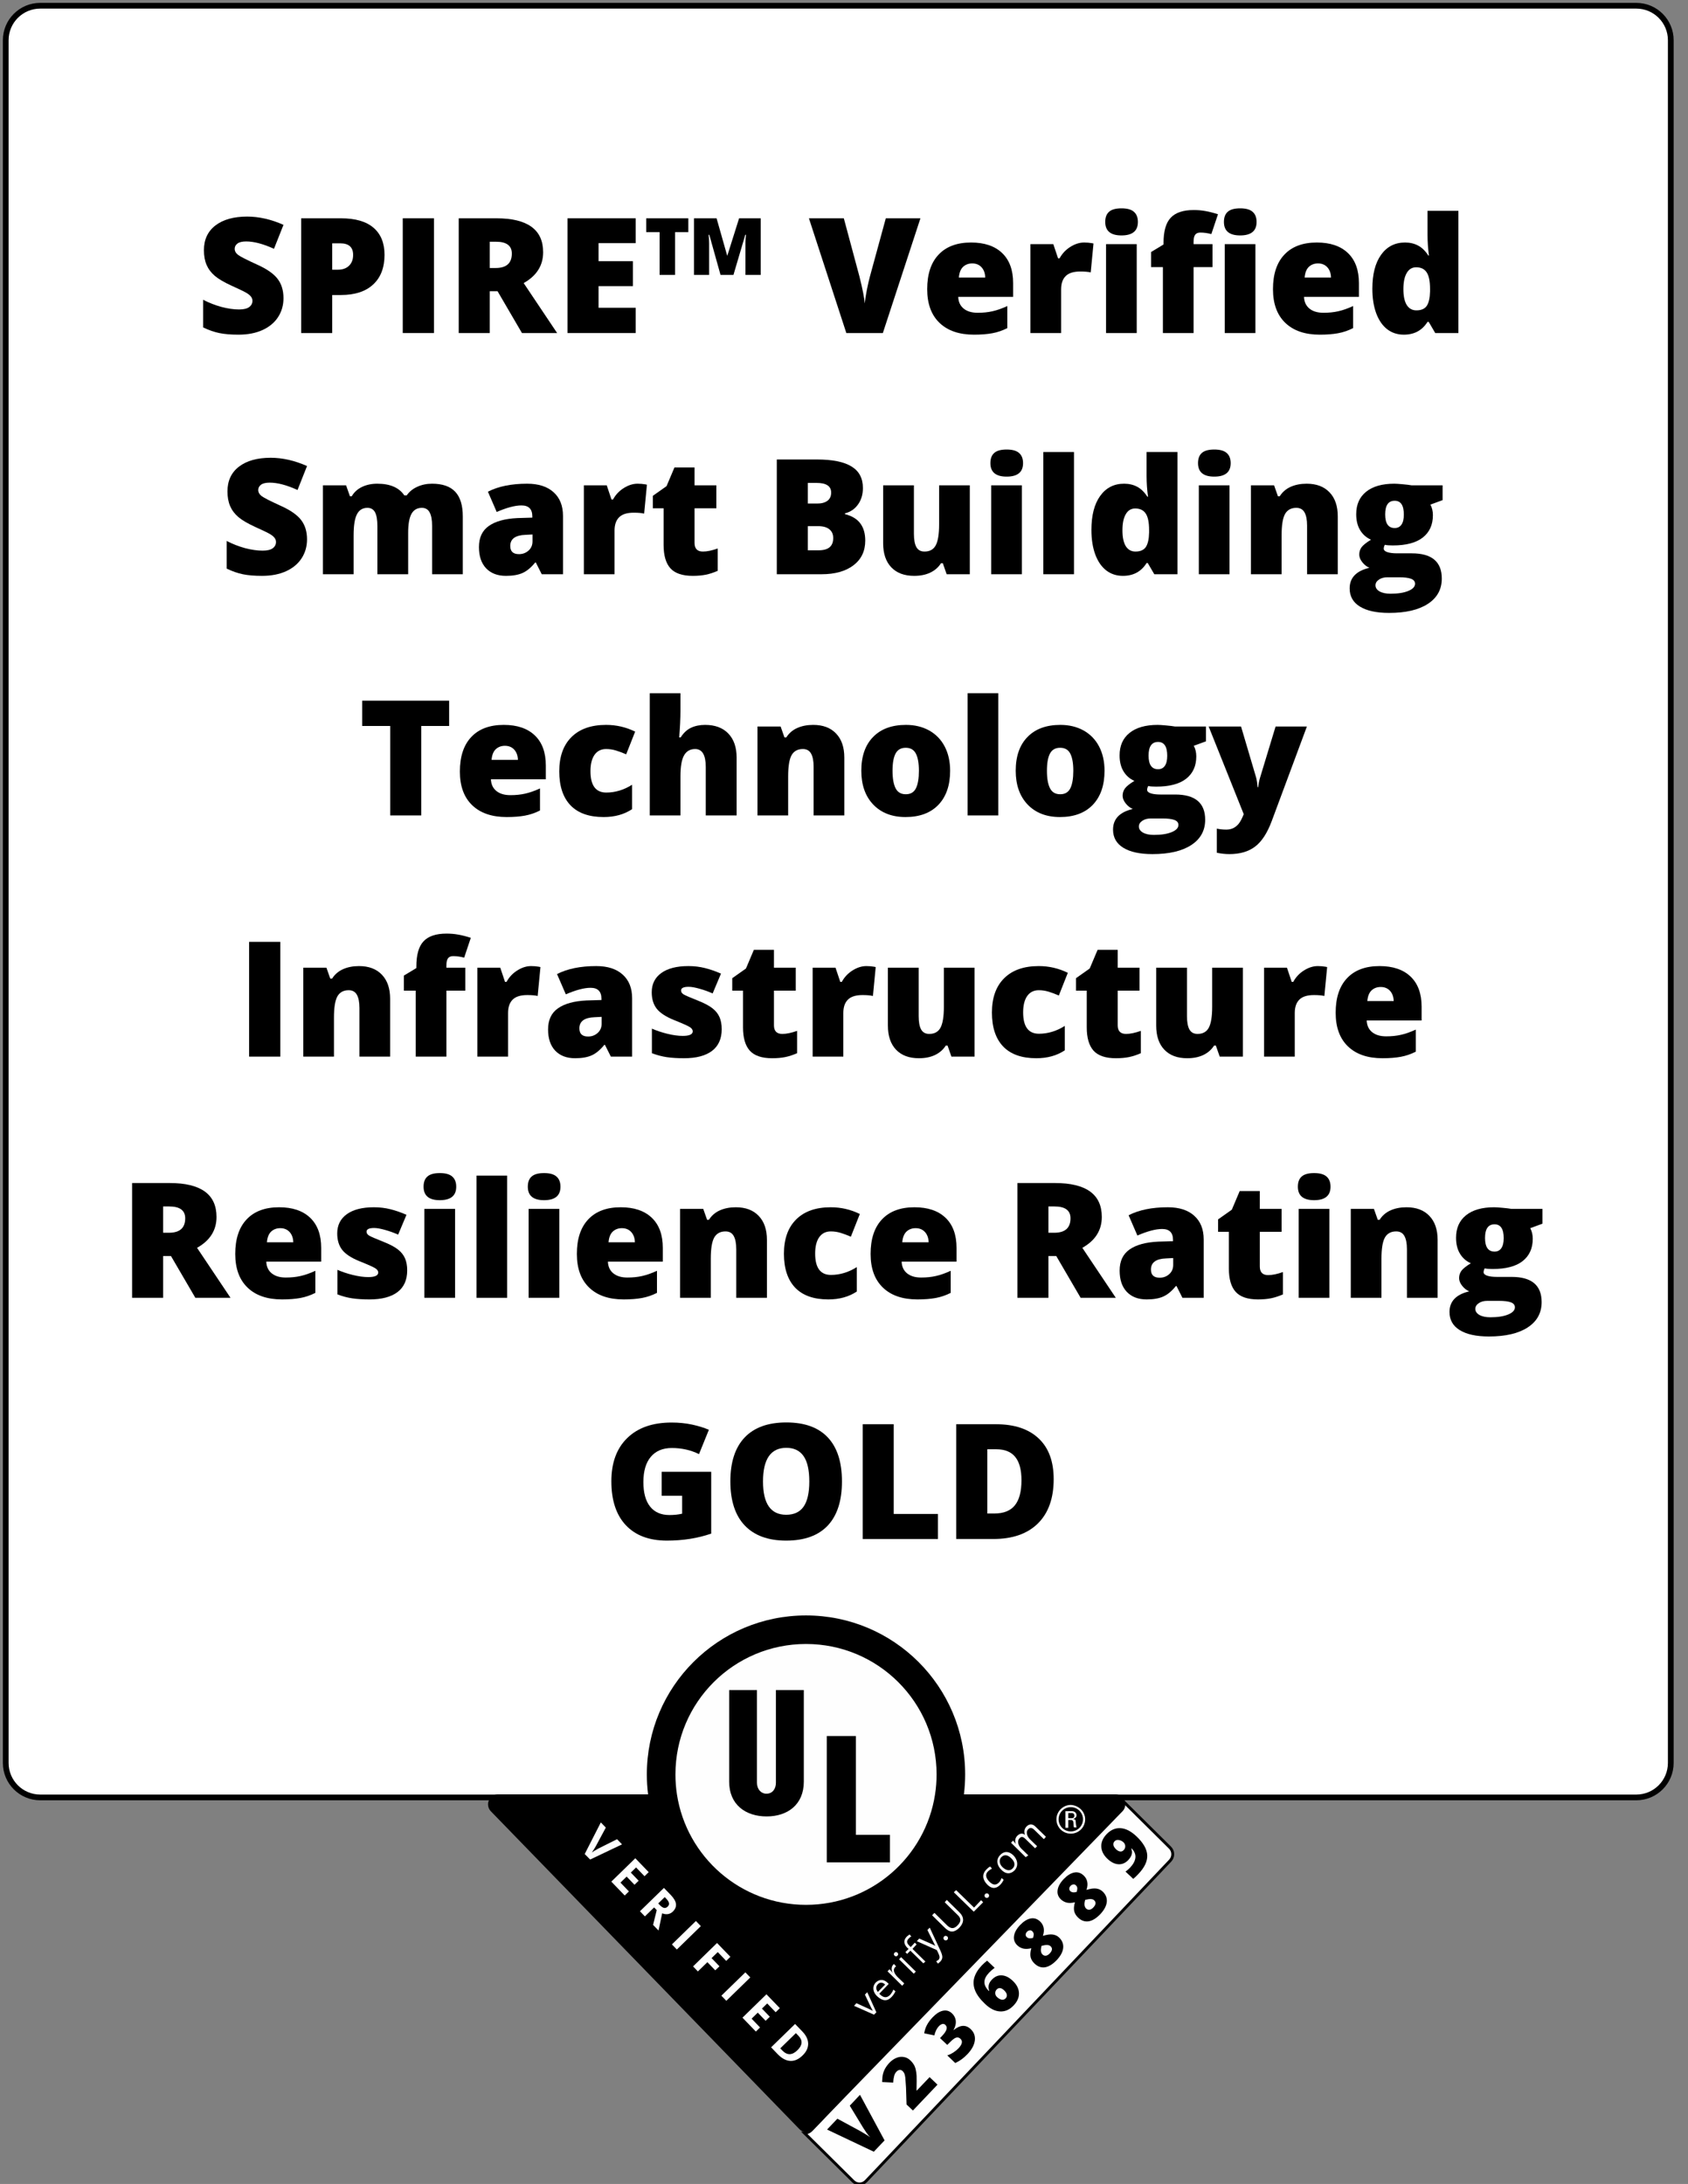
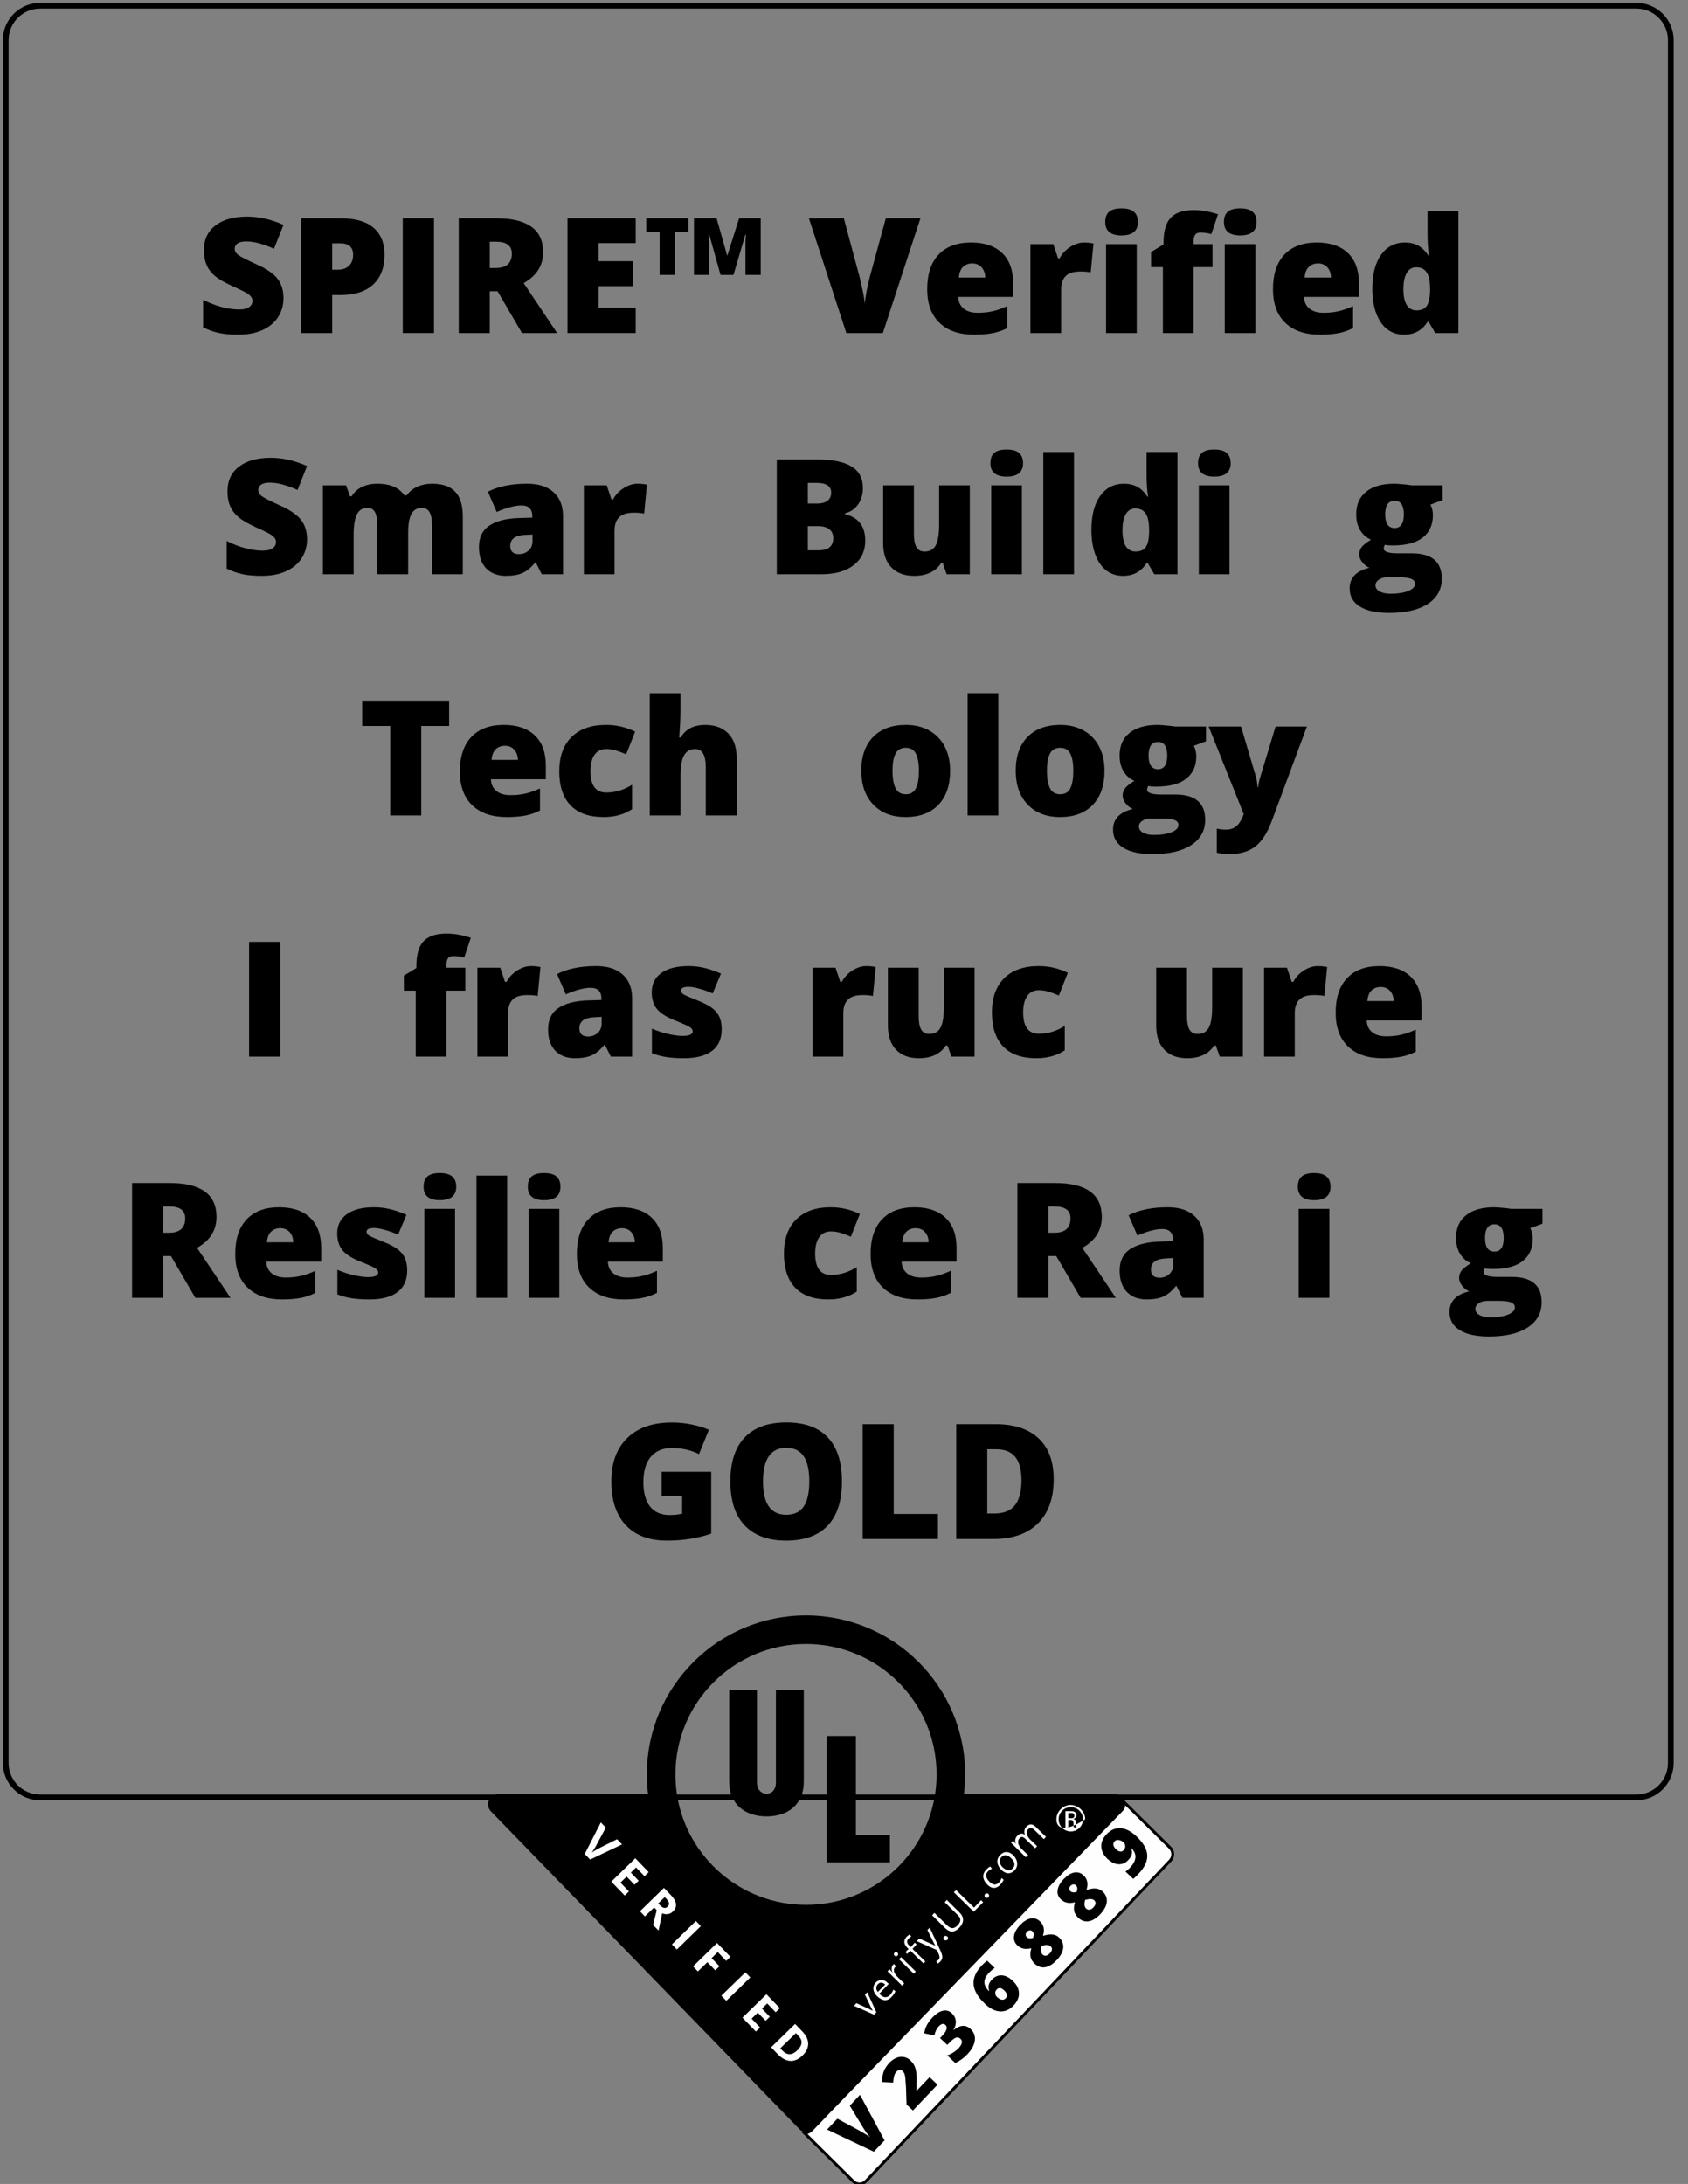
<svg xmlns="http://www.w3.org/2000/svg" xmlns:xlink="http://www.w3.org/1999/xlink" width="294" height="380.31" viewBox="0 0 294 380.31" version="1.1">
  <rect x="0" y="0" width="294" height="380.31" fill="#808080" stroke="none" />
  <defs>
    <g>
      <symbol overflow="visible" id="glyph0-0">
-         <path style="stroke:none;" d="M 2.375 -19.984 L 13.891 -19.984 L 13.891 0 L 2.375 0 Z M 3.812 -1.422 L 12.453 -1.422 L 12.453 -18.562 L 3.812 -18.562 Z M 3.812 -1.422 " />
-       </symbol>
+         </symbol>
      <symbol overflow="visible" id="glyph0-1">
        <path style="stroke:none;" d="M 15.234 -6.078 C 15.234 -4.836 14.914 -3.734 14.281 -2.766 C 13.656 -1.805 12.75 -1.055 11.562 -0.516 C 10.383 0.016 8.992 0.281 7.391 0.281 C 6.066 0.281 4.953 0.188 4.047 0 C 3.141 -0.188 2.203 -0.516 1.234 -0.984 L 1.234 -5.797 C 2.266 -5.266 3.332 -4.848 4.438 -4.547 C 5.551 -4.254 6.57 -4.109 7.5 -4.109 C 8.301 -4.109 8.891 -4.25 9.266 -4.531 C 9.641 -4.812 9.828 -5.172 9.828 -5.609 C 9.828 -5.879 9.75 -6.113 9.594 -6.312 C 9.445 -6.52 9.207 -6.727 8.875 -6.938 C 8.539 -7.156 7.656 -7.586 6.219 -8.234 C 4.914 -8.828 3.938 -9.398 3.281 -9.953 C 2.633 -10.504 2.156 -11.141 1.844 -11.859 C 1.531 -12.586 1.375 -13.441 1.375 -14.422 C 1.375 -16.266 2.039 -17.703 3.375 -18.734 C 4.719 -19.766 6.562 -20.281 8.906 -20.281 C 10.969 -20.281 13.078 -19.801 15.234 -18.844 L 13.578 -14.672 C 11.711 -15.523 10.098 -15.953 8.734 -15.953 C 8.035 -15.953 7.523 -15.828 7.203 -15.578 C 6.891 -15.336 6.734 -15.035 6.734 -14.672 C 6.734 -14.273 6.93 -13.922 7.328 -13.609 C 7.734 -13.305 8.836 -12.742 10.641 -11.922 C 12.359 -11.148 13.551 -10.316 14.219 -9.422 C 14.895 -8.535 15.234 -7.422 15.234 -6.078 Z M 15.234 -6.078 " />
      </symbol>
      <symbol overflow="visible" id="glyph0-2">
        <path style="stroke:none;" d="M 16.672 -13.625 C 16.672 -11.395 16.008 -9.672 14.688 -8.453 C 13.375 -7.234 11.504 -6.625 9.078 -6.625 L 7.562 -6.625 L 7.562 0 L 2.156 0 L 2.156 -19.984 L 9.078 -19.984 C 11.598 -19.984 13.492 -19.43 14.766 -18.328 C 16.035 -17.234 16.672 -15.664 16.672 -13.625 Z M 7.562 -11.031 L 8.547 -11.031 C 9.359 -11.031 10.004 -11.258 10.484 -11.719 C 10.961 -12.176 11.203 -12.805 11.203 -13.609 C 11.203 -14.953 10.453 -15.625 8.953 -15.625 L 7.562 -15.625 Z M 7.562 -11.031 " />
      </symbol>
      <symbol overflow="visible" id="glyph0-3">
        <path style="stroke:none;" d="M 2.156 0 L 2.156 -19.984 L 7.594 -19.984 L 7.594 0 Z M 2.156 0 " />
      </symbol>
      <symbol overflow="visible" id="glyph0-4">
        <path style="stroke:none;" d="M 7.562 -7.281 L 7.562 0 L 2.156 0 L 2.156 -19.984 L 8.703 -19.984 C 14.141 -19.984 16.859 -18.016 16.859 -14.078 C 16.859 -11.766 15.727 -9.973 13.469 -8.703 L 19.297 0 L 13.172 0 L 8.922 -7.281 Z M 7.562 -11.328 L 8.578 -11.328 C 10.461 -11.328 11.406 -12.164 11.406 -13.844 C 11.406 -15.219 10.477 -15.906 8.625 -15.906 L 7.562 -15.906 Z M 7.562 -11.328 " />
      </symbol>
      <symbol overflow="visible" id="glyph0-5">
        <path style="stroke:none;" d="M 14.031 0 L 2.156 0 L 2.156 -19.984 L 14.031 -19.984 L 14.031 -15.656 L 7.562 -15.656 L 7.562 -12.516 L 13.547 -12.516 L 13.547 -8.172 L 7.562 -8.172 L 7.562 -4.406 L 14.031 -4.406 Z M 14.031 0 " />
      </symbol>
      <symbol overflow="visible" id="glyph0-6">
        <path style="stroke:none;" d="M 5.516 -10.125 L 2.828 -10.125 L 2.828 -17.578 L 0.5 -17.578 L 0.5 -19.984 L 7.828 -19.984 L 7.828 -17.578 L 5.516 -17.578 Z M 13.438 -10.125 L 11.484 -17.109 L 11.359 -17.109 C 11.422 -16.598 11.453 -16.094 11.453 -15.594 L 11.453 -10.125 L 8.812 -10.125 L 8.812 -19.984 L 12.75 -19.984 L 14.609 -13.438 L 16.672 -19.984 L 20.438 -19.984 L 20.438 -10.125 L 17.781 -10.125 L 17.781 -15.594 C 17.781 -16.219 17.812 -16.723 17.875 -17.109 L 17.75 -17.109 L 15.688 -10.125 Z M 13.438 -10.125 " />
      </symbol>
      <symbol overflow="visible" id="glyph0-7">
        <path style="stroke:none;" d="" />
      </symbol>
      <symbol overflow="visible" id="glyph0-8">
        <path style="stroke:none;" d="M 13.391 -19.984 L 19.422 -19.984 L 12.875 0 L 6.516 0 L 0 -19.984 L 6.078 -19.984 L 8.797 -9.859 C 9.359 -7.609 9.664 -6.039 9.719 -5.156 C 9.781 -5.789 9.906 -6.586 10.094 -7.547 C 10.289 -8.504 10.461 -9.254 10.609 -9.797 Z M 13.391 -19.984 " />
      </symbol>
      <symbol overflow="visible" id="glyph0-9">
        <path style="stroke:none;" d="M 9.328 0.281 C 6.742 0.281 4.738 -0.406 3.312 -1.781 C 1.883 -3.156 1.172 -5.109 1.172 -7.641 C 1.172 -10.254 1.832 -12.258 3.156 -13.656 C 4.477 -15.062 6.363 -15.766 8.812 -15.766 C 11.145 -15.766 12.945 -15.156 14.219 -13.938 C 15.5 -12.719 16.141 -10.969 16.141 -8.688 L 16.141 -6.297 L 6.578 -6.297 C 6.609 -5.43 6.922 -4.754 7.516 -4.266 C 8.117 -3.773 8.938 -3.531 9.969 -3.531 C 10.906 -3.531 11.766 -3.617 12.547 -3.797 C 13.336 -3.973 14.195 -4.273 15.125 -4.703 L 15.125 -0.859 C 14.281 -0.43 13.41 -0.133 12.516 0.031 C 11.629 0.195 10.566 0.281 9.328 0.281 Z M 9.016 -12.125 C 8.379 -12.125 7.848 -11.926 7.422 -11.531 C 7.004 -11.133 6.758 -10.516 6.688 -9.672 L 11.281 -9.672 C 11.258 -10.41 11.047 -11.004 10.641 -11.453 C 10.234 -11.898 9.691 -12.125 9.016 -12.125 Z M 9.016 -12.125 " />
      </symbol>
      <symbol overflow="visible" id="glyph0-10">
        <path style="stroke:none;" d="M 11.203 -15.766 C 11.66 -15.766 12.102 -15.727 12.531 -15.656 L 12.828 -15.594 L 12.344 -10.562 C 11.906 -10.664 11.301 -10.719 10.531 -10.719 C 9.363 -10.719 8.516 -10.453 7.984 -9.922 C 7.453 -9.391 7.188 -8.617 7.188 -7.609 L 7.188 0 L 1.844 0 L 1.844 -15.484 L 5.828 -15.484 L 6.656 -13.016 L 6.922 -13.016 C 7.367 -13.836 7.988 -14.5 8.781 -15 C 9.582 -15.508 10.391 -15.766 11.203 -15.766 Z M 11.203 -15.766 " />
      </symbol>
      <symbol overflow="visible" id="glyph0-11">
        <path style="stroke:none;" d="M 7.219 0 L 1.875 0 L 1.875 -15.484 L 7.219 -15.484 Z M 1.734 -19.344 C 1.734 -20.145 1.957 -20.738 2.406 -21.125 C 2.852 -21.52 3.57 -21.719 4.562 -21.719 C 5.562 -21.719 6.285 -21.516 6.734 -21.109 C 7.191 -20.711 7.422 -20.125 7.422 -19.344 C 7.422 -17.781 6.469 -17 4.562 -17 C 2.676 -17 1.734 -17.781 1.734 -19.344 Z M 1.734 -19.344 " />
      </symbol>
      <symbol overflow="visible" id="glyph0-12">
        <path style="stroke:none;" d="M 11.312 -11.484 L 8.016 -11.484 L 8.016 0 L 2.672 0 L 2.672 -11.484 L 0.609 -11.484 L 0.609 -14.109 L 2.781 -15.422 L 2.781 -15.688 C 2.781 -17.727 3.195 -19.191 4.031 -20.078 C 4.863 -20.973 6.203 -21.422 8.047 -21.422 C 8.754 -21.422 9.422 -21.363 10.047 -21.25 C 10.68 -21.145 11.422 -20.957 12.266 -20.688 L 11.109 -17.234 C 10.453 -17.41 9.812 -17.5 9.188 -17.5 C 8.781 -17.5 8.484 -17.375 8.297 -17.125 C 8.109 -16.875 8.016 -16.469 8.016 -15.906 L 8.016 -15.484 L 11.312 -15.484 Z M 11.312 -11.484 " />
      </symbol>
      <symbol overflow="visible" id="glyph0-13">
        <path style="stroke:none;" d="M 6.656 0.281 C 5.551 0.281 4.586 -0.031 3.766 -0.656 C 2.941 -1.289 2.301 -2.219 1.844 -3.438 C 1.395 -4.664 1.172 -6.094 1.172 -7.719 C 1.172 -10.238 1.676 -12.207 2.688 -13.625 C 3.707 -15.051 5.098 -15.766 6.859 -15.766 C 7.723 -15.766 8.484 -15.586 9.141 -15.234 C 9.797 -14.891 10.391 -14.312 10.922 -13.5 L 11.031 -13.5 C 10.863 -14.707 10.781 -15.914 10.781 -17.125 L 10.781 -21.281 L 16.156 -21.281 L 16.156 0 L 12.125 0 L 10.984 -1.953 L 10.781 -1.953 C 9.852 -0.461 8.477 0.281 6.656 0.281 Z M 8.844 -3.953 C 9.695 -3.953 10.301 -4.219 10.656 -4.75 C 11.008 -5.289 11.195 -6.125 11.219 -7.25 L 11.219 -7.672 C 11.219 -9.035 11.02 -10.004 10.625 -10.578 C 10.238 -11.16 9.629 -11.453 8.797 -11.453 C 8.086 -11.453 7.539 -11.117 7.156 -10.453 C 6.77 -9.797 6.578 -8.859 6.578 -7.641 C 6.578 -6.441 6.77 -5.523 7.156 -4.891 C 7.551 -4.266 8.113 -3.953 8.844 -3.953 Z M 8.844 -3.953 " />
      </symbol>
      <symbol overflow="visible" id="glyph0-14">
        <path style="stroke:none;" d="M 20.859 0 L 20.859 -8.422 C 20.859 -9.473 20.711 -10.258 20.422 -10.781 C 20.141 -11.301 19.691 -11.562 19.078 -11.562 C 18.254 -11.562 17.648 -11.211 17.266 -10.516 C 16.879 -9.816 16.688 -8.719 16.688 -7.219 L 16.688 0 L 11.328 0 L 11.328 -8.422 C 11.328 -9.473 11.191 -10.258 10.922 -10.781 C 10.648 -11.301 10.207 -11.562 9.594 -11.562 C 8.758 -11.562 8.148 -11.188 7.766 -10.438 C 7.379 -9.695 7.188 -8.477 7.188 -6.781 L 7.188 0 L 1.844 0 L 1.844 -15.484 L 5.875 -15.484 L 6.547 -13.578 L 6.859 -13.578 C 7.273 -14.285 7.867 -14.828 8.641 -15.203 C 9.422 -15.578 10.312 -15.766 11.312 -15.766 C 13.539 -15.766 15.109 -15.086 16.016 -13.734 L 16.438 -13.734 C 16.875 -14.367 17.477 -14.863 18.25 -15.219 C 19.031 -15.582 19.895 -15.766 20.844 -15.766 C 22.664 -15.766 24.016 -15.297 24.891 -14.359 C 25.766 -13.422 26.203 -11.992 26.203 -10.078 L 26.203 0 Z M 20.859 0 " />
      </symbol>
      <symbol overflow="visible" id="glyph0-15">
        <path style="stroke:none;" d="M 11.953 0 L 10.922 -2.047 L 10.812 -2.047 C 10.094 -1.16 9.359 -0.551 8.609 -0.219 C 7.867 0.113 6.906 0.281 5.719 0.281 C 4.258 0.281 3.109 -0.156 2.266 -1.031 C 1.43 -1.914 1.016 -3.148 1.016 -4.734 C 1.016 -6.379 1.586 -7.602 2.734 -8.406 C 3.879 -9.219 5.539 -9.676 7.719 -9.781 L 10.312 -9.859 L 10.312 -10.078 C 10.312 -11.348 9.68 -11.984 8.422 -11.984 C 7.297 -11.984 5.859 -11.602 4.109 -10.844 L 2.578 -14.375 C 4.379 -15.301 6.656 -15.766 9.406 -15.766 C 11.395 -15.766 12.93 -15.27 14.016 -14.281 C 15.109 -13.301 15.656 -11.926 15.656 -10.156 L 15.656 0 Z M 7.984 -3.5 C 8.629 -3.5 9.18 -3.703 9.641 -4.109 C 10.109 -4.523 10.344 -5.062 10.344 -5.719 L 10.344 -6.922 L 9.109 -6.859 C 7.348 -6.797 6.469 -6.148 6.469 -4.922 C 6.469 -3.973 6.973 -3.5 7.984 -3.5 Z M 7.984 -3.5 " />
      </symbol>
      <symbol overflow="visible" id="glyph0-16">
-         <path style="stroke:none;" d="M 9.438 -3.953 C 10.156 -3.953 11.016 -4.129 12.016 -4.484 L 12.016 -0.594 C 11.297 -0.281 10.609 -0.055 9.953 0.078 C 9.305 0.211 8.547 0.281 7.672 0.281 C 5.879 0.281 4.582 -0.156 3.781 -1.031 C 2.988 -1.914 2.594 -3.27 2.594 -5.094 L 2.594 -11.484 L 0.719 -11.484 L 0.719 -13.656 L 3.109 -15.344 L 4.484 -18.594 L 7.984 -18.594 L 7.984 -15.484 L 11.781 -15.484 L 11.781 -11.484 L 7.984 -11.484 L 7.984 -5.453 C 7.984 -4.453 8.469 -3.953 9.438 -3.953 Z M 9.438 -3.953 " />
-       </symbol>
+         </symbol>
      <symbol overflow="visible" id="glyph0-17">
        <path style="stroke:none;" d="M 2.156 -19.984 L 9.141 -19.984 C 11.848 -19.984 13.859 -19.578 15.172 -18.766 C 16.492 -17.961 17.156 -16.711 17.156 -15.016 C 17.156 -13.891 16.867 -12.93 16.297 -12.141 C 15.723 -11.348 14.969 -10.836 14.031 -10.609 L 14.031 -10.469 C 15.27 -10.145 16.164 -9.598 16.719 -8.828 C 17.281 -8.066 17.562 -7.078 17.562 -5.859 C 17.562 -4.035 16.879 -2.602 15.516 -1.562 C 14.148 -0.52 12.289 0 9.938 0 L 2.156 0 Z M 7.562 -12.312 L 9.188 -12.312 C 9.957 -12.312 10.555 -12.473 10.984 -12.797 C 11.41 -13.117 11.625 -13.594 11.625 -14.219 C 11.625 -15.344 10.773 -15.906 9.078 -15.906 L 7.562 -15.906 Z M 7.562 -8.375 L 7.562 -4.172 L 9.469 -4.172 C 11.145 -4.172 11.984 -4.879 11.984 -6.297 C 11.984 -6.961 11.758 -7.473 11.312 -7.828 C 10.863 -8.191 10.211 -8.375 9.359 -8.375 Z M 7.562 -8.375 " />
      </symbol>
      <symbol overflow="visible" id="glyph0-18">
        <path style="stroke:none;" d="M 12.875 0 L 12.203 -1.922 L 11.891 -1.922 C 11.441 -1.211 10.816 -0.664 10.016 -0.281 C 9.223 0.094 8.289 0.281 7.219 0.281 C 5.508 0.281 4.18 -0.211 3.234 -1.203 C 2.285 -2.191 1.812 -3.594 1.812 -5.406 L 1.812 -15.484 L 7.172 -15.484 L 7.172 -7.031 C 7.172 -6.02 7.312 -5.254 7.594 -4.734 C 7.883 -4.211 8.359 -3.953 9.016 -3.953 C 9.93 -3.953 10.582 -4.312 10.969 -5.031 C 11.363 -5.758 11.562 -6.984 11.562 -8.703 L 11.562 -15.484 L 16.906 -15.484 L 16.906 0 Z M 12.875 0 " />
      </symbol>
      <symbol overflow="visible" id="glyph0-19">
        <path style="stroke:none;" d="M 7.188 0 L 1.844 0 L 1.844 -21.281 L 7.188 -21.281 Z M 7.188 0 " />
      </symbol>
      <symbol overflow="visible" id="glyph0-20">
-         <path style="stroke:none;" d="M 11.625 0 L 11.625 -8.453 C 11.625 -9.484 11.473 -10.258 11.172 -10.781 C 10.879 -11.301 10.406 -11.562 9.75 -11.562 C 8.844 -11.562 8.188 -11.203 7.781 -10.484 C 7.383 -9.766 7.188 -8.531 7.188 -6.781 L 7.188 0 L 1.844 0 L 1.844 -15.484 L 5.875 -15.484 L 6.547 -13.578 L 6.859 -13.578 C 7.316 -14.305 7.945 -14.852 8.75 -15.219 C 9.562 -15.582 10.492 -15.766 11.547 -15.766 C 13.254 -15.766 14.582 -15.266 15.531 -14.266 C 16.488 -13.273 16.969 -11.879 16.969 -10.078 L 16.969 0 Z M 11.625 0 " />
-       </symbol>
+         </symbol>
      <symbol overflow="visible" id="glyph0-21">
        <path style="stroke:none;" d="M 16.469 -15.484 L 16.469 -12.906 L 14.344 -12.125 C 14.633 -11.594 14.781 -10.977 14.781 -10.281 C 14.781 -8.613 14.191 -7.316 13.016 -6.391 C 11.848 -5.473 10.102 -5.016 7.781 -5.016 C 7.207 -5.016 6.75 -5.051 6.406 -5.125 C 6.281 -4.883 6.219 -4.66 6.219 -4.453 C 6.219 -4.191 6.43 -3.988 6.859 -3.844 C 7.285 -3.707 7.848 -3.641 8.547 -3.641 L 11.109 -3.641 C 14.586 -3.641 16.328 -2.176 16.328 0.75 C 16.328 2.633 15.52 4.102 13.906 5.156 C 12.301 6.207 10.047 6.734 7.141 6.734 C 4.941 6.734 3.25 6.363 2.062 5.625 C 0.875 4.895 0.281 3.844 0.281 2.469 C 0.281 0.613 1.426 -0.582 3.719 -1.125 C 3.25 -1.32 2.836 -1.645 2.484 -2.094 C 2.129 -2.539 1.953 -2.984 1.953 -3.422 C 1.953 -3.898 2.082 -4.32 2.344 -4.688 C 2.613 -5.062 3.164 -5.504 4 -6.016 C 3.195 -6.367 2.566 -6.922 2.109 -7.672 C 1.648 -8.43 1.422 -9.359 1.422 -10.453 C 1.422 -12.129 1.992 -13.43 3.141 -14.359 C 4.297 -15.297 5.938 -15.766 8.062 -15.766 C 8.344 -15.766 8.828 -15.734 9.516 -15.672 C 10.211 -15.609 10.727 -15.547 11.062 -15.484 Z M 4.781 1.922 C 4.781 2.359 5.016 2.711 5.484 2.984 C 5.961 3.254 6.598 3.391 7.391 3.391 C 8.691 3.391 9.727 3.227 10.5 2.906 C 11.281 2.582 11.672 2.164 11.672 1.656 C 11.672 1.25 11.43 0.957 10.953 0.781 C 10.484 0.613 9.805 0.531 8.922 0.531 L 6.844 0.531 C 6.258 0.531 5.77 0.664 5.375 0.938 C 4.977 1.207 4.781 1.535 4.781 1.922 Z M 6.469 -10.422 C 6.469 -8.836 7.02 -8.047 8.125 -8.047 C 8.633 -8.047 9.023 -8.238 9.297 -8.625 C 9.578 -9.02 9.719 -9.609 9.719 -10.391 C 9.719 -11.992 9.188 -12.797 8.125 -12.797 C 7.02 -12.797 6.469 -12.004 6.469 -10.422 Z M 6.469 -10.422 " />
      </symbol>
      <symbol overflow="visible" id="glyph0-22">
        <path style="stroke:none;" d="M 10.984 0 L 5.578 0 L 5.578 -15.578 L 0.703 -15.578 L 0.703 -19.984 L 15.844 -19.984 L 15.844 -15.578 L 10.984 -15.578 Z M 10.984 0 " />
      </symbol>
      <symbol overflow="visible" id="glyph0-23">
        <path style="stroke:none;" d="M 8.906 0.281 C 6.363 0.281 4.438 -0.398 3.125 -1.766 C 1.82 -3.141 1.172 -5.109 1.172 -7.672 C 1.172 -10.242 1.879 -12.234 3.297 -13.641 C 4.711 -15.055 6.723 -15.766 9.328 -15.766 C 11.117 -15.766 12.805 -15.375 14.391 -14.594 L 12.828 -10.641 C 12.18 -10.922 11.582 -11.145 11.031 -11.312 C 10.488 -11.477 9.922 -11.562 9.328 -11.562 C 8.461 -11.562 7.789 -11.223 7.312 -10.547 C 6.844 -9.879 6.609 -8.93 6.609 -7.703 C 6.609 -5.223 7.523 -3.984 9.359 -3.984 C 10.922 -3.984 12.422 -4.438 13.859 -5.344 L 13.859 -1.094 C 12.484 -0.176 10.832 0.281 8.906 0.281 Z M 8.906 0.281 " />
      </symbol>
      <symbol overflow="visible" id="glyph0-24">
        <path style="stroke:none;" d="M 11.594 0 L 11.594 -8.453 C 11.594 -10.523 10.977 -11.562 9.75 -11.562 C 8.875 -11.562 8.227 -11.191 7.812 -10.453 C 7.395 -9.723 7.188 -8.508 7.188 -6.812 L 7.188 0 L 1.844 0 L 1.844 -21.281 L 7.188 -21.281 L 7.188 -18.25 C 7.188 -16.883 7.113 -15.328 6.969 -13.578 L 7.219 -13.578 C 7.727 -14.379 8.332 -14.941 9.031 -15.266 C 9.738 -15.598 10.555 -15.766 11.484 -15.766 C 13.211 -15.766 14.555 -15.266 15.516 -14.266 C 16.484 -13.266 16.969 -11.867 16.969 -10.078 L 16.969 0 Z M 11.594 0 " />
      </symbol>
      <symbol overflow="visible" id="glyph0-25">
        <path style="stroke:none;" d="M 16.641 -7.781 C 16.641 -5.25 15.957 -3.27 14.594 -1.844 C 13.227 -0.426 11.32 0.281 8.875 0.281 C 6.52 0.281 4.645 -0.441 3.25 -1.891 C 1.863 -3.348 1.172 -5.312 1.172 -7.781 C 1.172 -10.301 1.852 -12.258 3.219 -13.656 C 4.582 -15.062 6.492 -15.766 8.953 -15.766 C 10.473 -15.766 11.816 -15.441 12.984 -14.797 C 14.148 -14.148 15.051 -13.223 15.688 -12.016 C 16.32 -10.805 16.641 -9.395 16.641 -7.781 Z M 6.609 -7.781 C 6.609 -6.445 6.785 -5.43 7.141 -4.734 C 7.492 -4.035 8.086 -3.688 8.922 -3.688 C 9.754 -3.688 10.344 -4.035 10.688 -4.734 C 11.031 -5.43 11.203 -6.445 11.203 -7.781 C 11.203 -9.102 11.023 -10.098 10.672 -10.766 C 10.328 -11.441 9.738 -11.781 8.906 -11.781 C 8.082 -11.781 7.492 -11.445 7.141 -10.781 C 6.785 -10.113 6.609 -9.113 6.609 -7.781 Z M 6.609 -7.781 " />
      </symbol>
      <symbol overflow="visible" id="glyph0-26">
        <path style="stroke:none;" d="M -0.031 -15.484 L 5.609 -15.484 L 8.234 -6.609 C 8.359 -6.141 8.441 -5.578 8.484 -4.922 L 8.594 -4.922 C 8.664 -5.547 8.773 -6.098 8.922 -6.578 L 11.625 -15.484 L 17.078 -15.484 L 10.953 0.984 C 10.172 3.078 9.207 4.555 8.062 5.422 C 6.914 6.297 5.422 6.734 3.578 6.734 C 2.867 6.734 2.141 6.656 1.391 6.5 L 1.391 2.297 C 1.879 2.41 2.43 2.469 3.047 2.469 C 3.523 2.469 3.941 2.375 4.297 2.188 C 4.648 2.008 4.957 1.754 5.219 1.422 C 5.488 1.086 5.773 0.539 6.078 -0.219 Z M -0.031 -15.484 " />
      </symbol>
      <symbol overflow="visible" id="glyph0-27">
        <path style="stroke:none;" d="M 13.812 -4.766 C 13.812 -3.098 13.242 -1.836 12.109 -0.984 C 10.984 -0.141 9.363 0.281 7.25 0.281 C 6.102 0.281 5.102 0.219 4.25 0.094 C 3.406 -0.031 2.539 -0.258 1.656 -0.594 L 1.656 -4.875 C 2.488 -4.508 3.395 -4.207 4.375 -3.969 C 5.363 -3.727 6.25 -3.609 7.031 -3.609 C 8.188 -3.609 8.766 -3.875 8.766 -4.406 C 8.766 -4.676 8.602 -4.914 8.281 -5.125 C 7.957 -5.344 7.016 -5.766 5.453 -6.391 C 4.035 -6.973 3.039 -7.633 2.469 -8.375 C 1.906 -9.113 1.625 -10.055 1.625 -11.203 C 1.625 -12.641 2.18 -13.758 3.297 -14.562 C 4.41 -15.363 5.984 -15.766 8.016 -15.766 C 9.035 -15.766 9.992 -15.648 10.891 -15.422 C 11.785 -15.203 12.719 -14.879 13.688 -14.453 L 12.234 -11 C 11.523 -11.32 10.773 -11.594 9.984 -11.812 C 9.191 -12.039 8.547 -12.156 8.047 -12.156 C 7.172 -12.156 6.734 -11.941 6.734 -11.516 C 6.734 -11.242 6.883 -11.016 7.188 -10.828 C 7.488 -10.648 8.367 -10.27 9.828 -9.688 C 10.91 -9.25 11.719 -8.812 12.25 -8.375 C 12.789 -7.945 13.188 -7.441 13.438 -6.859 C 13.688 -6.285 13.812 -5.586 13.812 -4.766 Z M 13.812 -4.766 " />
      </symbol>
      <symbol overflow="visible" id="glyph0-28">
        <path style="stroke:none;" d="M 10.188 -11.703 L 18.812 -11.703 L 18.812 -0.938 C 16.469 -0.125 13.895 0.281 11.094 0.281 C 8.008 0.281 5.625 -0.613 3.938 -2.406 C 2.258 -4.195 1.422 -6.742 1.422 -10.047 C 1.422 -13.273 2.344 -15.785 4.188 -17.578 C 6.031 -19.379 8.609 -20.281 11.922 -20.281 C 13.18 -20.281 14.367 -20.16 15.484 -19.922 C 16.598 -19.68 17.57 -19.379 18.406 -19.016 L 16.688 -14.781 C 15.25 -15.488 13.672 -15.844 11.953 -15.844 C 10.367 -15.844 9.145 -15.328 8.281 -14.297 C 7.426 -13.273 7 -11.812 7 -9.906 C 7 -8.039 7.391 -6.617 8.172 -5.641 C 8.953 -4.66 10.078 -4.172 11.547 -4.172 C 12.348 -4.172 13.082 -4.25 13.75 -4.406 L 13.75 -7.531 L 10.188 -7.531 Z M 10.188 -11.703 " />
      </symbol>
      <symbol overflow="visible" id="glyph0-29">
        <path style="stroke:none;" d="M 20.859 -10.016 C 20.859 -6.66 20.035 -4.102 18.391 -2.344 C 16.742 -0.594 14.328 0.281 11.141 0.281 C 8.004 0.281 5.598 -0.598 3.922 -2.359 C 2.254 -4.117 1.422 -6.68 1.422 -10.047 C 1.422 -13.379 2.25 -15.922 3.906 -17.672 C 5.57 -19.422 7.992 -20.297 11.172 -20.297 C 14.348 -20.297 16.754 -19.426 18.391 -17.688 C 20.035 -15.945 20.859 -13.391 20.859 -10.016 Z M 7.109 -10.016 C 7.109 -6.148 8.453 -4.219 11.141 -4.219 C 12.504 -4.219 13.516 -4.688 14.172 -5.625 C 14.836 -6.57 15.172 -8.035 15.172 -10.016 C 15.172 -12.016 14.836 -13.488 14.172 -14.438 C 13.504 -15.395 12.504 -15.875 11.172 -15.875 C 8.461 -15.875 7.109 -13.922 7.109 -10.016 Z M 7.109 -10.016 " />
      </symbol>
      <symbol overflow="visible" id="glyph0-30">
        <path style="stroke:none;" d="M 2.156 0 L 2.156 -19.984 L 7.562 -19.984 L 7.562 -4.359 L 15.266 -4.359 L 15.266 0 Z M 2.156 0 " />
      </symbol>
      <symbol overflow="visible" id="glyph0-31">
        <path style="stroke:none;" d="M 19.125 -10.422 C 19.125 -7.086 18.207 -4.516 16.375 -2.703 C 14.539 -0.898 11.957 0 8.625 0 L 2.156 0 L 2.156 -19.984 L 9.078 -19.984 C 12.285 -19.984 14.758 -19.16 16.5 -17.516 C 18.25 -15.879 19.125 -13.516 19.125 -10.422 Z M 13.516 -10.234 C 13.516 -12.055 13.148 -13.41 12.422 -14.297 C 11.703 -15.18 10.609 -15.625 9.141 -15.625 L 7.562 -15.625 L 7.562 -4.438 L 8.766 -4.438 C 10.398 -4.438 11.598 -4.91 12.359 -5.859 C 13.129 -6.805 13.516 -8.266 13.516 -10.234 Z M 13.516 -10.234 " />
      </symbol>
      <symbol overflow="visible" id="glyph1-0">
        <path style="stroke:none;" d="M -5.516 -6.625 L -2.125 -10.203 L 4.094 -4.312 L 0.703 -0.734 Z M 0.688 -1.609 L 3.234 -4.297 L -2.094 -9.344 L -4.641 -6.656 Z M 0.688 -1.609 " />
      </symbol>
      <symbol overflow="visible" id="glyph1-1">
        <path style="stroke:none;" d="M -2.266 -10.047 L -0.484 -11.938 L 3.797 -4 L 1.922 -2.031 L -6.219 -5.891 L -4.422 -7.781 L -0.469 -5.641 C 0.395 -5.148 0.977 -4.785 1.281 -4.547 C 1.082 -4.754 0.863 -5.023 0.625 -5.359 C 0.395 -5.703 0.211 -5.977 0.078 -6.188 Z M -2.266 -10.047 " />
      </symbol>
      <symbol overflow="visible" id="glyph1-2">
        <path style="stroke:none;" d="M 4.531 -4.766 L 0.25 -0.266 L -0.859 -1.312 L -0.953 -4.281 C -1.004 -5.145 -1.047 -5.723 -1.078 -6.016 C -1.117 -6.305 -1.172 -6.531 -1.234 -6.688 C -1.305 -6.852 -1.41 -7.004 -1.547 -7.141 C -1.703 -7.285 -1.875 -7.348 -2.062 -7.328 C -2.258 -7.316 -2.445 -7.211 -2.625 -7.016 C -2.812 -6.828 -2.941 -6.582 -3.016 -6.281 C -3.098 -5.977 -3.156 -5.594 -3.188 -5.125 L -5.109 -5.219 C -5.098 -5.812 -5.051 -6.273 -4.969 -6.609 C -4.883 -6.953 -4.754 -7.281 -4.578 -7.594 C -4.398 -7.914 -4.16 -8.238 -3.859 -8.562 C -3.473 -8.969 -3.055 -9.258 -2.609 -9.438 C -2.172 -9.613 -1.738 -9.66 -1.312 -9.578 C -0.895 -9.504 -0.523 -9.312 -0.203 -9 C 0.047 -8.77 0.242 -8.531 0.391 -8.281 C 0.547 -8.031 0.66 -7.742 0.734 -7.422 C 0.816 -7.098 0.867 -6.727 0.891 -6.312 C 0.91 -5.895 0.906 -5.051 0.875 -3.781 L 0.922 -3.734 L 3.156 -6.078 Z M 4.531 -4.766 " />
      </symbol>
      <symbol overflow="visible" id="glyph1-3">
        <path style="stroke:none;" d="M -0.531 -9.172 C -0.145 -8.805 0.07 -8.375 0.125 -7.875 C 0.176 -7.383 0.047 -6.859 -0.266 -6.297 L -0.234 -6.281 C 0.891 -7.188 1.875 -7.238 2.719 -6.438 C 3.301 -5.883 3.539 -5.219 3.438 -4.438 C 3.332 -3.656 2.898 -2.863 2.141 -2.062 C 1.816 -1.727 1.492 -1.441 1.172 -1.203 C 0.848 -0.961 0.469 -0.738 0.031 -0.531 L -1.359 -1.859 C -0.961 -1.992 -0.598 -2.172 -0.266 -2.391 C 0.066 -2.609 0.348 -2.836 0.578 -3.078 C 0.922 -3.441 1.117 -3.758 1.172 -4.031 C 1.234 -4.301 1.156 -4.539 0.938 -4.75 C 0.77 -4.906 0.598 -4.984 0.422 -4.984 C 0.242 -4.992 0.039 -4.922 -0.188 -4.766 C -0.414 -4.617 -0.68 -4.383 -0.984 -4.062 L -1.359 -3.688 L -2.625 -4.875 L -2.25 -5.266 C -1.438 -6.117 -1.25 -6.754 -1.688 -7.172 C -1.852 -7.328 -2.035 -7.379 -2.234 -7.328 C -2.43 -7.273 -2.629 -7.145 -2.828 -6.938 C -3.203 -6.539 -3.461 -6.008 -3.609 -5.344 L -5.375 -5.703 C -5.289 -6.254 -5.129 -6.742 -4.891 -7.172 C -4.66 -7.609 -4.336 -8.047 -3.922 -8.484 C -3.305 -9.129 -2.703 -9.516 -2.109 -9.641 C -1.516 -9.766 -0.988 -9.609 -0.531 -9.172 Z M -0.531 -9.172 " />
      </symbol>
      <symbol overflow="visible" id="glyph1-4">
        <path style="stroke:none;" d="M -2.344 -2.797 C -3.219 -3.617 -3.805 -4.41 -4.109 -5.172 C -4.41 -5.93 -4.457 -6.672 -4.25 -7.391 C -4.039 -8.117 -3.598 -8.836 -2.922 -9.547 C -2.68 -9.797 -2.379 -10.066 -2.016 -10.359 L -0.703 -9.109 C -1.023 -8.879 -1.348 -8.598 -1.672 -8.266 C -2.203 -7.703 -2.473 -7.164 -2.484 -6.656 C -2.504 -6.145 -2.242 -5.613 -1.703 -5.062 L -1.656 -5.109 C -1.895 -5.828 -1.742 -6.469 -1.203 -7.031 C -0.68 -7.582 -0.102 -7.836 0.531 -7.797 C 1.176 -7.766 1.816 -7.445 2.453 -6.844 C 3.141 -6.195 3.5 -5.488 3.531 -4.719 C 3.562 -3.957 3.25 -3.234 2.594 -2.547 C 1.906 -1.816 1.125 -1.473 0.25 -1.516 C -0.625 -1.555 -1.488 -1.984 -2.344 -2.797 Z M 1.219 -3.797 C 1.383 -3.973 1.453 -4.176 1.422 -4.406 C 1.398 -4.645 1.242 -4.906 0.953 -5.188 C 0.453 -5.664 0.016 -5.711 -0.359 -5.328 C -0.535 -5.129 -0.613 -4.906 -0.594 -4.656 C -0.582 -4.414 -0.484 -4.207 -0.297 -4.031 C -0.023 -3.77 0.242 -3.613 0.516 -3.562 C 0.797 -3.52 1.031 -3.598 1.219 -3.797 Z M 1.219 -3.797 " />
      </symbol>
      <symbol overflow="visible" id="glyph1-5">
        <path style="stroke:none;" d="M -3.859 -8.562 C -3.242 -9.207 -2.629 -9.586 -2.016 -9.703 C -1.41 -9.816 -0.863 -9.641 -0.375 -9.172 C -0.051 -8.867 0.148 -8.508 0.234 -8.094 C 0.328 -7.688 0.285 -7.211 0.109 -6.672 C 0.816 -6.891 1.383 -6.969 1.812 -6.906 C 2.25 -6.852 2.617 -6.68 2.922 -6.391 C 3.473 -5.867 3.711 -5.258 3.641 -4.562 C 3.566 -3.875 3.191 -3.172 2.516 -2.453 C 1.816 -1.723 1.133 -1.305 0.469 -1.203 C -0.195 -1.109 -0.801 -1.32 -1.344 -1.844 C -1.707 -2.188 -1.938 -2.562 -2.031 -2.969 C -2.125 -3.383 -2.082 -3.898 -1.906 -4.516 C -2.438 -4.391 -2.898 -4.367 -3.297 -4.453 C -3.691 -4.547 -4.039 -4.734 -4.344 -5.016 C -4.82 -5.473 -5.016 -6.016 -4.922 -6.641 C -4.836 -7.266 -4.484 -7.906 -3.859 -8.562 Z M 0.031 -3.438 C 0.207 -3.27 0.406 -3.195 0.625 -3.219 C 0.852 -3.25 1.07 -3.375 1.281 -3.594 C 1.758 -4.094 1.816 -4.516 1.453 -4.859 C 1.316 -4.992 1.129 -5.066 0.891 -5.078 C 0.648 -5.098 0.312 -5.051 -0.125 -4.938 C -0.227 -4.562 -0.266 -4.254 -0.234 -4.016 C -0.203 -3.773 -0.113 -3.582 0.031 -3.438 Z M -2.656 -7.391 C -2.801 -7.242 -2.879 -7.082 -2.891 -6.906 C -2.898 -6.727 -2.836 -6.578 -2.703 -6.453 C -2.453 -6.223 -2.082 -6.18 -1.594 -6.328 C -1.508 -6.641 -1.477 -6.879 -1.5 -7.047 C -1.531 -7.211 -1.609 -7.352 -1.734 -7.469 C -1.867 -7.602 -2.023 -7.656 -2.203 -7.625 C -2.379 -7.602 -2.531 -7.523 -2.656 -7.391 Z M -2.656 -7.391 " />
      </symbol>
      <symbol overflow="visible" id="glyph1-6">
        <path style="stroke:none;" d="M 1.219 -8 C 2.426 -6.852 3.051 -5.754 3.094 -4.703 C 3.145 -3.66 2.625 -2.566 1.531 -1.422 C 1.164 -1.035 0.875 -0.758 0.656 -0.594 L -0.688 -1.859 C -0.406 -2.066 -0.145 -2.289 0.094 -2.531 C 0.656 -3.133 0.969 -3.711 1.031 -4.266 C 1.102 -4.828 0.879 -5.379 0.359 -5.922 L 0.328 -5.875 C 0.422 -5.562 0.457 -5.305 0.438 -5.109 C 0.426 -4.922 0.367 -4.727 0.266 -4.531 C 0.172 -4.332 0.016 -4.113 -0.203 -3.875 C -0.711 -3.344 -1.289 -3.098 -1.938 -3.141 C -2.582 -3.18 -3.219 -3.5 -3.844 -4.094 C -4.531 -4.75 -4.883 -5.457 -4.906 -6.219 C -4.938 -6.977 -4.629 -7.695 -3.984 -8.375 C -3.254 -9.133 -2.438 -9.484 -1.531 -9.422 C -0.633 -9.359 0.281 -8.883 1.219 -8 Z M -2.594 -7.141 C -2.758 -6.961 -2.828 -6.754 -2.797 -6.516 C -2.773 -6.273 -2.617 -6.016 -2.328 -5.734 C -2.086 -5.516 -1.852 -5.391 -1.625 -5.359 C -1.395 -5.328 -1.188 -5.41 -1 -5.609 C -0.82 -5.797 -0.734 -6.02 -0.734 -6.281 C -0.742 -6.539 -0.844 -6.766 -1.031 -6.953 C -1.281 -7.18 -1.555 -7.316 -1.859 -7.359 C -2.16 -7.41 -2.406 -7.336 -2.594 -7.141 Z M -2.594 -7.141 " />
      </symbol>
    </g>
    <clipPath id="clip1">
      <path d="M 0 0 L 294 0 L 294 316 L 0 316 Z M 0 0 " />
    </clipPath>
    <clipPath id="clip2">
      <path d="M 140 313 L 205 313 L 205 380.309 L 140 380.309 Z M 140 313 " />
    </clipPath>
    <clipPath id="clip3">
      <path d="M 137 310 L 205 310 L 205 380.309 L 137 380.309 Z M 137 310 " />
    </clipPath>
    <clipPath id="clip4">
      <path d="M 85 281.309 L 196 281.309 L 196 372 L 85 372 Z M 85 281.309 " />
    </clipPath>
  </defs>
  <g id="surface1">
-     <path style=" stroke:none;fill-rule:nonzero;fill:rgb(100%,100%,100%);fill-opacity:1;" d="M 7 1 L 285 1 C 288.312 1 291 3.688 291 7 L 291 307 C 291 310.312 288.312 313 285 313 L 7 313 C 3.688 313 1 310.312 1 307 L 1 7 C 1 3.688 3.688 1 7 1 Z M 7 1 " />
    <g clip-path="url(#clip1)" clip-rule="nonzero">
      <path style="fill:none;stroke-width:1;stroke-linecap:butt;stroke-linejoin:miter;stroke:rgb(0%,0%,0%);stroke-opacity:1;stroke-miterlimit:10;" d="M 7 1 L 285 1 C 288.312 1 291 3.688 291 7 L 291 307 C 291 310.312 288.312 313 285 313 L 7 313 C 3.688 313 1 310.312 1 307 L 1 7 C 1 3.688 3.688 1 7 1 Z M 7 1 " />
    </g>
    <g style="fill:rgb(0%,0%,0%);fill-opacity:1;">
      <use xlink:href="#glyph0-1" x="34.141" y="57.998" />
      <use xlink:href="#glyph0-2" x="50.301" y="57.998" />
      <use xlink:href="#glyph0-3" x="67.992" y="57.998" />
      <use xlink:href="#glyph0-4" x="77.74" y="57.998" />
      <use xlink:href="#glyph0-5" x="96.689" y="57.998" />
      <use xlink:href="#glyph0-6" x="112.057" y="57.998" />
      <use xlink:href="#glyph0-7" x="133.617" y="57.998" />
      <use xlink:href="#glyph0-8" x="140.891" y="57.998" />
      <use xlink:href="#glyph0-9" x="160.318" y="57.998" />
      <use xlink:href="#glyph0-10" x="177.627" y="57.998" />
      <use xlink:href="#glyph0-11" x="190.766" y="57.998" />
      <use xlink:href="#glyph0-12" x="199.871" y="57.998" />
      <use xlink:href="#glyph0-11" x="211.438" y="57.998" />
      <use xlink:href="#glyph0-9" x="220.543" y="57.998" />
      <use xlink:href="#glyph0-13" x="237.852" y="57.998" />
    </g>
    <g style="fill:rgb(0%,0%,0%);fill-opacity:1;">
      <use xlink:href="#glyph0-1" x="38.242" y="99.998" />
      <use xlink:href="#glyph0-14" x="54.402" y="99.998" />
      <use xlink:href="#glyph0-15" x="82.402" y="99.998" />
      <use xlink:href="#glyph0-10" x="99.848" y="99.998" />
      <use xlink:href="#glyph0-16" x="112.986" y="99.998" />
      <use xlink:href="#glyph0-7" x="125.865" y="99.998" />
      <use xlink:href="#glyph0-17" x="133.139" y="99.998" />
      <use xlink:href="#glyph0-18" x="152.006" y="99.998" />
      <use xlink:href="#glyph0-11" x="170.764" y="99.998" />
      <use xlink:href="#glyph0-19" x="179.869" y="99.998" />
      <use xlink:href="#glyph0-13" x="188.92" y="99.998" />
      <use xlink:href="#glyph0-11" x="206.926" y="99.998" />
      <use xlink:href="#glyph0-20" x="216.031" y="99.998" />
      <use xlink:href="#glyph0-21" x="234.789" y="99.998" />
    </g>
    <g style="fill:rgb(0%,0%,0%);fill-opacity:1;">
      <use xlink:href="#glyph0-22" x="62.383" y="141.998" />
      <use xlink:href="#glyph0-9" x="78.926" y="141.998" />
      <use xlink:href="#glyph0-23" x="96.234" y="141.998" />
      <use xlink:href="#glyph0-24" x="111.328" y="141.998" />
      <use xlink:href="#glyph0-20" x="130.086" y="141.998" />
      <use xlink:href="#glyph0-25" x="148.844" y="141.998" />
      <use xlink:href="#glyph0-19" x="166.686" y="141.998" />
      <use xlink:href="#glyph0-25" x="175.736" y="141.998" />
      <use xlink:href="#glyph0-21" x="193.578" y="141.998" />
      <use xlink:href="#glyph0-26" x="210.545" y="141.998" />
    </g>
    <g style="fill:rgb(0%,0%,0%);fill-opacity:1;">
      <use xlink:href="#glyph0-3" x="41.23" y="183.998" />
      <use xlink:href="#glyph0-20" x="50.979" y="183.998" />
      <use xlink:href="#glyph0-12" x="69.736" y="183.998" />
      <use xlink:href="#glyph0-10" x="81.303" y="183.998" />
      <use xlink:href="#glyph0-15" x="94.441" y="183.998" />
      <use xlink:href="#glyph0-27" x="111.887" y="183.998" />
      <use xlink:href="#glyph0-16" x="126.816" y="183.998" />
      <use xlink:href="#glyph0-10" x="139.695" y="183.998" />
      <use xlink:href="#glyph0-18" x="152.834" y="183.998" />
      <use xlink:href="#glyph0-23" x="171.592" y="183.998" />
      <use xlink:href="#glyph0-16" x="186.686" y="183.998" />
      <use xlink:href="#glyph0-18" x="199.564" y="183.998" />
      <use xlink:href="#glyph0-10" x="218.322" y="183.998" />
      <use xlink:href="#glyph0-9" x="231.461" y="183.998" />
    </g>
    <g style="fill:rgb(0%,0%,0%);fill-opacity:1;">
      <use xlink:href="#glyph0-4" x="20.852" y="225.998" />
      <use xlink:href="#glyph0-9" x="39.801" y="225.998" />
      <use xlink:href="#glyph0-27" x="57.109" y="225.998" />
      <use xlink:href="#glyph0-11" x="72.039" y="225.998" />
      <use xlink:href="#glyph0-19" x="81.145" y="225.998" />
      <use xlink:href="#glyph0-11" x="90.195" y="225.998" />
      <use xlink:href="#glyph0-9" x="99.301" y="225.998" />
      <use xlink:href="#glyph0-20" x="116.609" y="225.998" />
      <use xlink:href="#glyph0-23" x="135.367" y="225.998" />
      <use xlink:href="#glyph0-9" x="150.461" y="225.998" />
      <use xlink:href="#glyph0-7" x="167.77" y="225.998" />
      <use xlink:href="#glyph0-4" x="175.043" y="225.998" />
      <use xlink:href="#glyph0-15" x="193.992" y="225.998" />
      <use xlink:href="#glyph0-16" x="211.438" y="225.998" />
      <use xlink:href="#glyph0-11" x="224.316" y="225.998" />
      <use xlink:href="#glyph0-20" x="233.422" y="225.998" />
      <use xlink:href="#glyph0-21" x="252.18" y="225.998" />
    </g>
    <g style="fill:rgb(0%,0%,0%);fill-opacity:1;">
      <use xlink:href="#glyph0-28" x="105.059" y="267.998" />
      <use xlink:href="#glyph0-29" x="125.785" y="267.998" />
      <use xlink:href="#glyph0-30" x="148.098" y="267.998" />
      <use xlink:href="#glyph0-31" x="164.395" y="267.998" />
    </g>
    <g clip-path="url(#clip2)" clip-rule="nonzero">
      <path style=" stroke:none;fill-rule:evenodd;fill:rgb(99.608%,99.608%,99.608%);fill-opacity:1;" d="M 149.703 380.309 C 150.129 380.309 150.527 380.137 150.824 379.824 L 203.816 324.004 C 204.105 323.695 204.262 323.293 204.258 322.867 C 204.25 322.441 204.082 322.043 203.781 321.746 L 195.258 313.301 C 195.258 313.328 195.262 313.355 195.262 313.379 C 195.262 313.84 195.086 314.258 194.805 314.574 L 194.727 314.656 L 141.316 370.922 L 141.312 370.93 C 141.004 371.242 140.582 371.438 140.117 371.445 L 148.617 379.859 C 148.906 380.152 149.293 380.309 149.703 380.309 " />
    </g>
    <g clip-path="url(#clip3)" clip-rule="nonzero">
      <path style="fill:none;stroke-width:0.5;stroke-linecap:butt;stroke-linejoin:miter;stroke:rgb(0%,0%,0%);stroke-opacity:1;stroke-miterlimit:4;" d="M 64.703 98.999 C 65.129 98.999 65.527 98.827 65.824 98.514 L 118.816 42.694 C 119.105 42.385 119.262 41.983 119.258 41.557 C 119.25 41.131 119.082 40.733 118.781 40.436 L 110.258 31.991 C 110.258 32.018 110.262 32.045 110.262 32.069 C 110.262 32.53 110.086 32.948 109.805 33.264 L 109.727 33.346 L 56.316 89.612 L 56.312 89.62 C 56.004 89.932 55.582 90.128 55.117 90.135 L 63.617 98.549 C 63.906 98.842 64.293 98.999 64.703 98.999 " transform="matrix(1,0,0,1,85,281.31)" />
    </g>
    <g style="fill:rgb(0%,0%,0%);fill-opacity:1;">
      <use xlink:href="#glyph1-1" x="150.269" y="376.727" />
      <use xlink:href="#glyph1-2" x="158.753" y="367.786" />
      <use xlink:href="#glyph1-3" x="166.347" y="359.785" />
      <use xlink:href="#glyph1-4" x="173.94" y="351.783" />
      <use xlink:href="#glyph1-5" x="181.534" y="343.781" />
      <use xlink:href="#glyph1-5" x="189.127" y="335.779" />
      <use xlink:href="#glyph1-6" x="196.72" y="327.777" />
    </g>
-     <path style=" stroke:none;fill-rule:evenodd;fill:rgb(99.608%,99.608%,99.608%);fill-opacity:1;" d="M 140.5 286.309 C 127.523 286.309 117 296.609 117 309.312 C 117 322.016 127.523 332.309 140.5 332.309 C 153.477 332.309 164 322.016 164 309.312 C 164 296.609 153.477 286.309 140.5 286.309 " />
    <g clip-path="url(#clip4)" clip-rule="nonzero">
      <path style=" stroke:none;fill-rule:evenodd;fill:rgb(0%,0%,0%);fill-opacity:1;" d="M 194.258 312.469 L 167.887 312.469 C 168.027 311.332 168.102 310.172 168.102 308.996 C 168.102 293.703 155.691 281.309 140.383 281.309 C 125.07 281.309 112.66 293.703 112.66 308.996 C 112.66 310.172 112.734 311.332 112.879 312.469 L 86.742 312.469 C 85.777 312.469 85 313.246 85 314.207 C 85 314.668 85.184 315.09 85.48 315.402 L 85.527 315.449 L 139.262 370.793 L 139.273 370.805 C 139.586 371.117 140.02 371.309 140.5 371.309 C 140.98 371.309 141.414 371.117 141.727 370.805 L 141.734 370.797 L 195.461 315.461 L 195.543 315.379 C 195.824 315.07 196 314.656 196 314.207 C 196 313.246 195.223 312.469 194.258 312.469 M 140.383 286.281 C 152.941 286.281 163.125 296.449 163.125 308.996 C 163.125 310.176 163.035 311.336 162.859 312.469 C 161.188 323.363 151.762 331.707 140.383 331.707 C 129.004 331.707 119.578 323.363 117.902 312.469 C 117.73 311.336 117.641 310.176 117.641 308.996 C 117.641 296.449 127.82 286.281 140.383 286.281 " />
    </g>
    <path style=" stroke:none;fill-rule:evenodd;fill:rgb(0%,0%,0%);fill-opacity:1;" d="M 155 324.309 L 144 324.309 L 144 302.309 L 149.07 302.309 L 149.07 319.516 L 155 319.516 Z M 155 324.309 " />
    <path style=" stroke:none;fill-rule:evenodd;fill:rgb(0%,0%,0%);fill-opacity:1;" d="M 140 310.262 C 140 314.23 137.203 316.309 133.527 316.309 C 129.887 316.309 127 314.285 127 310.262 L 127 294.309 L 131.84 294.309 L 131.84 310.457 C 131.84 311.598 132.578 312.355 133.48 312.355 C 134.629 312.355 135.141 311.402 135.141 310.457 L 135.141 294.309 L 140 294.309 Z M 140 310.262 " />
    <path style=" stroke:none;fill-rule:evenodd;fill:rgb(99.608%,99.608%,99.608%);fill-opacity:1;" d="M 101.84 322.855 L 104.645 317.355 L 105.516 318.254 L 103.789 321.469 C 103.684 321.656 103.555 321.867 103.41 322.102 C 103.258 322.34 103.152 322.504 103.086 322.586 C 103.281 322.438 103.656 322.211 104.215 321.906 L 107.473 320.277 L 108.34 321.176 L 102.785 323.82 Z M 110.512 328.211 L 109.141 326.789 L 108.066 327.84 L 109.539 329.367 L 108.809 330.082 L 106.473 327.664 L 110.652 323.594 L 112.984 326.012 L 112.258 326.723 L 110.785 325.195 L 109.867 326.09 L 111.238 327.508 Z M 115.328 333.18 C 114.996 334.727 114.785 335.73 114.699 336.184 L 113.746 335.195 L 114.383 332.633 L 113.926 332.156 L 112.32 333.719 L 111.461 332.824 L 115.637 328.758 L 116.82 329.98 C 117.371 330.547 117.676 331.074 117.734 331.551 C 117.789 332.027 117.605 332.469 117.191 332.879 C 116.941 333.117 116.66 333.262 116.34 333.316 C 116.012 333.367 115.676 333.32 115.328 333.18 Z M 117.027 338.594 L 121.207 334.52 L 122.066 335.41 L 117.887 339.484 Z M 124.578 343.109 L 123.203 341.691 L 121.551 343.301 L 120.711 342.426 L 124.887 338.348 L 127.211 340.758 L 126.484 341.469 L 125.012 339.934 L 123.934 340.984 L 125.309 342.41 Z M 125.641 347.527 L 129.82 343.461 L 130.68 344.348 L 126.504 348.418 Z M 133.352 351.898 L 131.98 350.48 L 130.906 351.527 L 132.379 353.059 L 131.648 353.773 L 129.316 351.355 L 133.492 347.281 L 135.824 349.699 L 135.098 350.41 L 133.625 348.879 L 132.707 349.773 L 134.078 351.195 Z M 137.645 358.883 C 136.898 358.844 136.172 358.453 135.449 357.711 L 134.305 356.52 L 138.48 352.449 L 139.754 353.77 C 140.414 354.453 140.75 355.16 140.758 355.891 C 140.762 356.621 140.441 357.301 139.793 357.926 C 139.109 358.602 138.395 358.922 137.645 358.883 Z M 138.617 354.047 L 135.898 356.699 L 136.27 357.082 C 137.098 357.938 137.969 357.918 138.883 357.027 C 139.781 356.152 139.844 355.316 139.078 354.52 Z M 116.035 330.629 L 115.773 330.359 L 114.645 331.461 L 114.922 331.75 C 115.191 332.031 115.441 332.191 115.66 332.238 C 115.879 332.281 116.094 332.203 116.293 332.012 C 116.488 331.82 116.562 331.613 116.516 331.395 C 116.469 331.164 116.312 330.914 116.035 330.629 Z M 116.035 330.629 " />
    <path style=" stroke:none;fill-rule:evenodd;fill:rgb(100%,100%,100%);fill-opacity:1;" d="M 151.051 346.926 L 152.637 350.422 L 152.227 350.832 L 148.754 349.293 L 149.16 348.832 L 151.41 349.859 C 151.609 349.961 151.82 350.062 152.02 350.168 C 151.918 349.957 151.82 349.805 151.719 349.598 L 150.641 347.34 Z M 154.578 345.277 C 154.625 345.332 154.73 345.379 154.777 345.484 L 153.145 347.184 C 153.859 347.953 154.477 347.953 155.035 347.387 C 155.289 347.082 155.492 346.77 155.598 346.461 L 155.957 346.77 C 155.801 347.082 155.598 347.441 155.289 347.746 C 154.578 348.516 153.758 348.516 152.789 347.645 C 152.02 346.926 151.867 345.953 152.531 345.23 C 153.246 344.559 154.012 344.715 154.578 345.277 Z M 152.891 345.539 C 152.531 345.898 152.531 346.414 152.891 346.879 L 154.168 345.59 C 153.758 345.176 153.246 345.129 152.891 345.539 Z M 155.703 342 L 156.062 342.414 C 155.449 342.875 155.602 343.598 156.473 344.414 L 157.492 345.391 L 157.137 345.801 L 154.578 343.281 L 154.934 342.922 C 155.086 343.078 155.289 343.332 155.496 343.59 C 155.242 343.129 155.141 342.461 155.703 342 Z M 156.949 340.816 L 159.508 343.328 L 159.152 343.699 L 156.59 341.188 Z M 161.934 335.676 L 163.723 339.527 C 164.234 340.609 164.285 341.07 163.723 341.637 C 163.621 341.738 163.465 341.84 163.367 341.949 L 163.059 341.535 C 163.211 341.434 163.312 341.379 163.414 341.332 C 163.723 341.016 163.723 340.711 163.367 339.988 L 163.156 339.578 L 159.688 338.035 L 160.098 337.574 L 162.086 338.449 C 162.445 338.602 162.652 338.703 162.902 338.859 C 162.801 338.656 162.594 338.242 162.391 337.832 L 161.523 336.086 Z M 158.414 336.859 L 158.723 337.215 C 158.52 337.316 158.414 337.418 158.266 337.574 C 157.855 337.988 157.906 338.395 158.418 338.859 L 158.621 339.062 L 159.336 338.293 L 159.645 338.602 L 158.93 339.375 L 161.176 341.582 L 160.82 341.895 L 158.562 339.684 L 158.004 340.25 L 157.695 339.941 L 158.258 339.375 L 158.059 339.219 C 157.344 338.5 157.344 337.832 157.957 337.215 C 158.109 337.113 158.266 336.961 158.414 336.859 Z M 156.316 340.043 C 156.473 340.199 156.473 340.402 156.316 340.555 C 156.164 340.711 155.961 340.711 155.805 340.555 C 155.652 340.402 155.652 340.199 155.805 340.043 C 155.961 339.887 156.164 339.887 156.316 340.043 Z M 165 337.223 C 165.152 337.371 165.152 337.629 165 337.785 C 164.844 337.938 164.59 337.938 164.438 337.785 C 164.281 337.629 164.281 337.371 164.438 337.223 C 164.59 337.066 164.793 337.066 165 337.223 Z M 164.898 330.848 L 167.043 332.957 C 167.965 333.828 167.965 334.754 167.098 335.68 C 166.023 336.762 165.262 336.348 164.645 335.781 L 162.344 333.523 L 162.754 333.109 L 165 335.32 C 165.512 335.781 166.074 336.039 166.789 335.266 C 167.402 334.652 167.453 334.035 166.742 333.422 L 164.543 331.262 Z M 166.531 329.148 L 169.652 332.184 L 170.875 330.898 L 171.234 331.258 L 169.598 332.902 L 166.125 329.512 Z M 172.156 329.82 C 172.309 329.973 172.309 330.23 172.156 330.387 C 172 330.543 171.746 330.543 171.59 330.387 C 171.438 330.23 171.438 329.973 171.59 329.82 C 171.746 329.664 172 329.664 172.156 329.82 Z M 172.465 325.039 L 172.773 325.398 C 172.57 325.5 172.312 325.656 172.105 325.859 C 171.543 326.371 171.695 327.043 172.309 327.656 C 172.82 328.172 173.383 328.426 173.996 327.812 C 174.199 327.609 174.352 327.297 174.453 327.043 L 174.812 327.352 C 174.711 327.555 174.508 327.918 174.199 328.223 C 173.633 328.793 172.867 329.098 171.953 328.172 C 171.133 327.352 170.977 326.375 171.797 325.555 C 172 325.348 172.207 325.141 172.465 325.039 Z M 176.551 323.141 C 177.266 323.91 177.418 324.938 176.707 325.707 C 176.039 326.375 175.172 326.426 174.359 325.555 C 173.633 324.836 173.434 323.809 174.199 323.035 C 174.762 322.422 175.629 322.211 176.551 323.141 Z M 174.402 323.402 C 174.043 323.758 173.941 324.48 174.605 325.145 C 175.27 325.762 175.934 325.863 176.391 325.348 C 176.801 324.938 176.852 324.27 176.137 323.605 C 175.523 322.988 174.914 322.887 174.402 323.402 Z M 180.379 318.113 L 182.168 319.855 L 181.812 320.27 L 180.176 318.676 C 179.82 318.316 179.465 318.16 179.102 318.52 C 178.691 318.879 178.746 319.648 179.41 320.316 L 180.637 321.5 L 180.277 321.859 L 178.645 320.27 C 178.289 319.91 177.93 319.703 177.57 320.113 C 177.16 320.527 177.262 321.297 177.879 321.914 L 179.102 323.094 L 178.645 323.406 L 176.09 320.891 L 176.445 320.52 C 176.602 320.723 176.801 320.934 176.957 321.137 C 176.699 320.621 176.801 320.055 177.211 319.648 C 177.824 319.082 178.336 319.34 178.543 319.547 C 178.387 319.234 178.289 318.57 178.797 318.059 C 179.258 317.598 179.82 317.543 180.379 318.113 Z M 180.379 318.113 " />
-     <path style=" stroke:none;fill-rule:nonzero;fill:rgb(100%,100%,100%);fill-opacity:1;" d="M 186.5 314.309 C 187.875 314.375 189 315.465 189 316.809 C 189 318.219 187.875 319.309 186.5 319.309 C 185.125 319.309 184 318.219 184 316.809 C 184 315.465 185.125 314.309 186.5 314.309 Z M 186.5 314.695 C 185.312 314.695 184.375 315.656 184.375 316.809 C 184.375 317.965 185.312 318.926 186.5 318.926 C 187.688 318.926 188.625 317.965 188.625 316.809 C 188.625 315.656 187.688 314.695 186.5 314.695 Z M 186.688 315.398 C 187.25 315.398 187.5 315.785 187.5 316.105 C 187.5 316.395 187.297 316.629 186.984 316.723 L 186.875 316.746 L 186.957 316.762 C 187.27 316.824 187.375 316.918 187.375 317.449 C 187.375 317.578 187.438 318.027 187.5 318.219 L 187.062 318.219 L 187.023 318.141 C 186.953 317.934 186.992 317.594 186.938 317.258 C 186.883 316.973 186.68 316.941 186.547 316.938 L 186.062 316.938 L 186.062 318.285 L 185.562 318.285 L 185.562 315.398 Z M 186.062 315.719 L 186.062 316.617 L 186.688 316.617 L 186.785 316.609 C 187.027 316.574 187.125 316.398 187.125 316.168 C 187.125 315.977 187 315.719 186.688 315.719 Z M 186.062 315.719 " />
+     <path style=" stroke:none;fill-rule:nonzero;fill:rgb(100%,100%,100%);fill-opacity:1;" d="M 186.5 314.309 C 187.875 314.375 189 315.465 189 316.809 C 185.125 319.309 184 318.219 184 316.809 C 184 315.465 185.125 314.309 186.5 314.309 Z M 186.5 314.695 C 185.312 314.695 184.375 315.656 184.375 316.809 C 184.375 317.965 185.312 318.926 186.5 318.926 C 187.688 318.926 188.625 317.965 188.625 316.809 C 188.625 315.656 187.688 314.695 186.5 314.695 Z M 186.688 315.398 C 187.25 315.398 187.5 315.785 187.5 316.105 C 187.5 316.395 187.297 316.629 186.984 316.723 L 186.875 316.746 L 186.957 316.762 C 187.27 316.824 187.375 316.918 187.375 317.449 C 187.375 317.578 187.438 318.027 187.5 318.219 L 187.062 318.219 L 187.023 318.141 C 186.953 317.934 186.992 317.594 186.938 317.258 C 186.883 316.973 186.68 316.941 186.547 316.938 L 186.062 316.938 L 186.062 318.285 L 185.562 318.285 L 185.562 315.398 Z M 186.062 315.719 L 186.062 316.617 L 186.688 316.617 L 186.785 316.609 C 187.027 316.574 187.125 316.398 187.125 316.168 C 187.125 315.977 187 315.719 186.688 315.719 Z M 186.062 315.719 " />
  </g>
</svg>